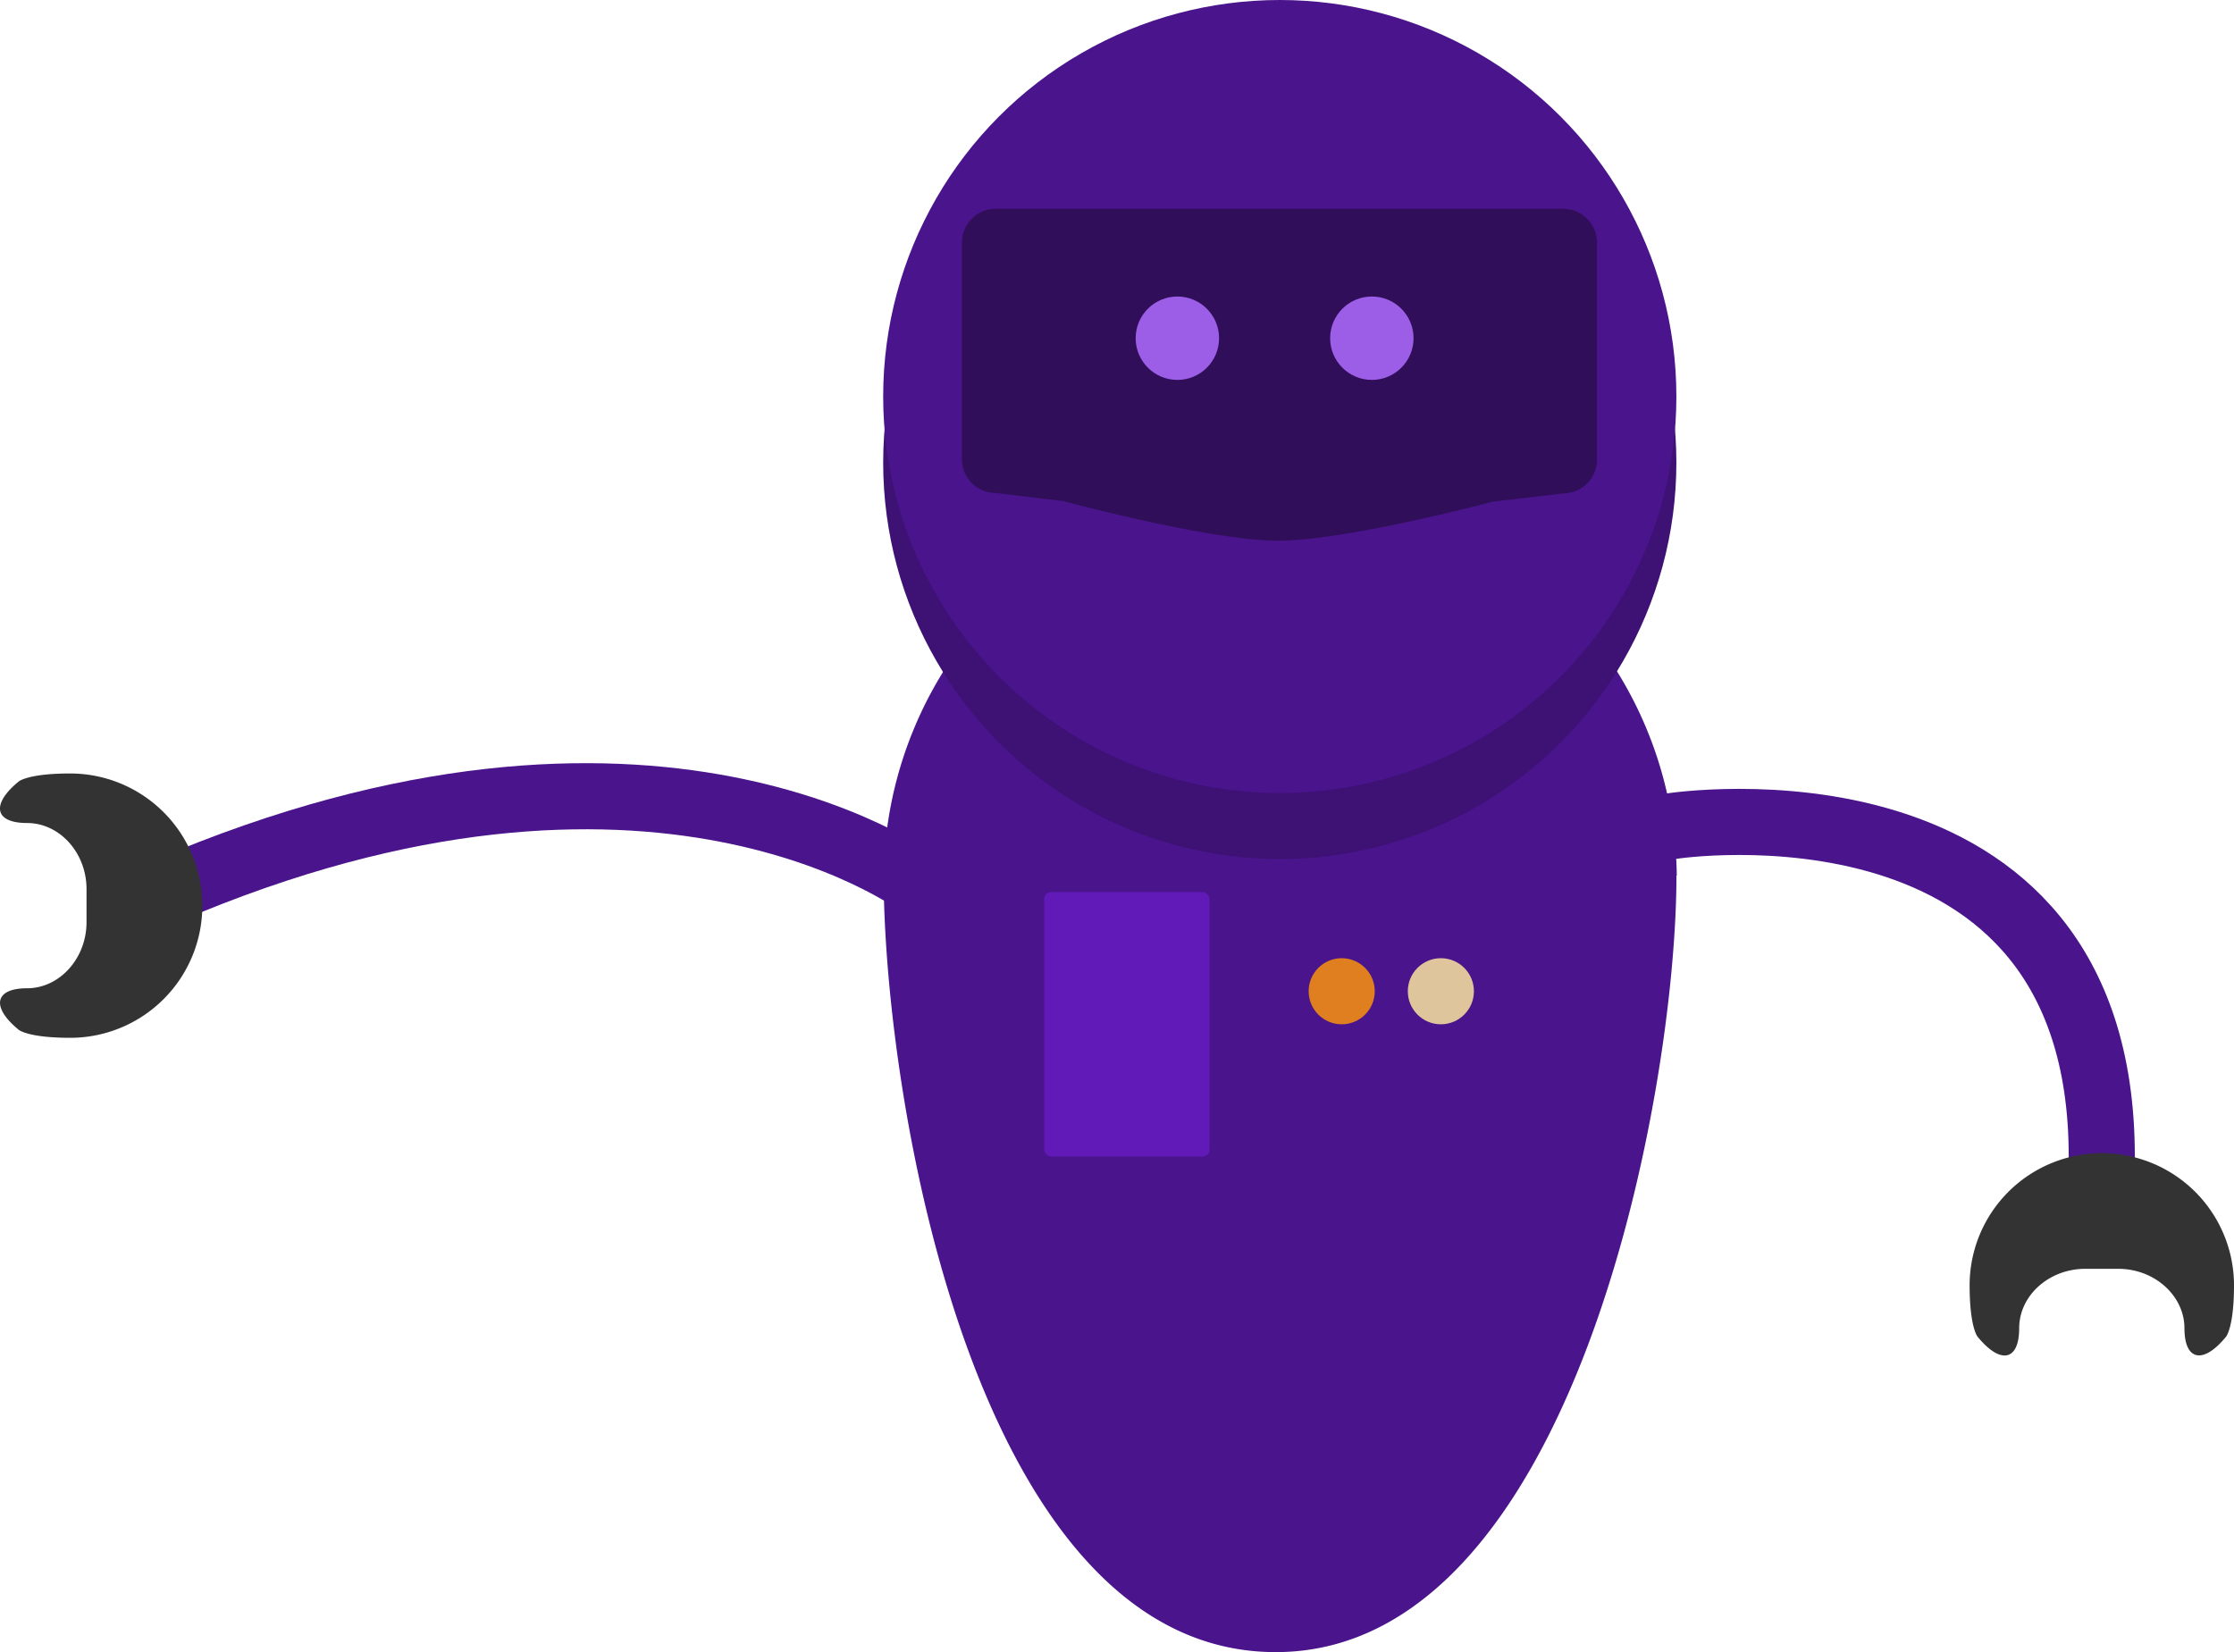
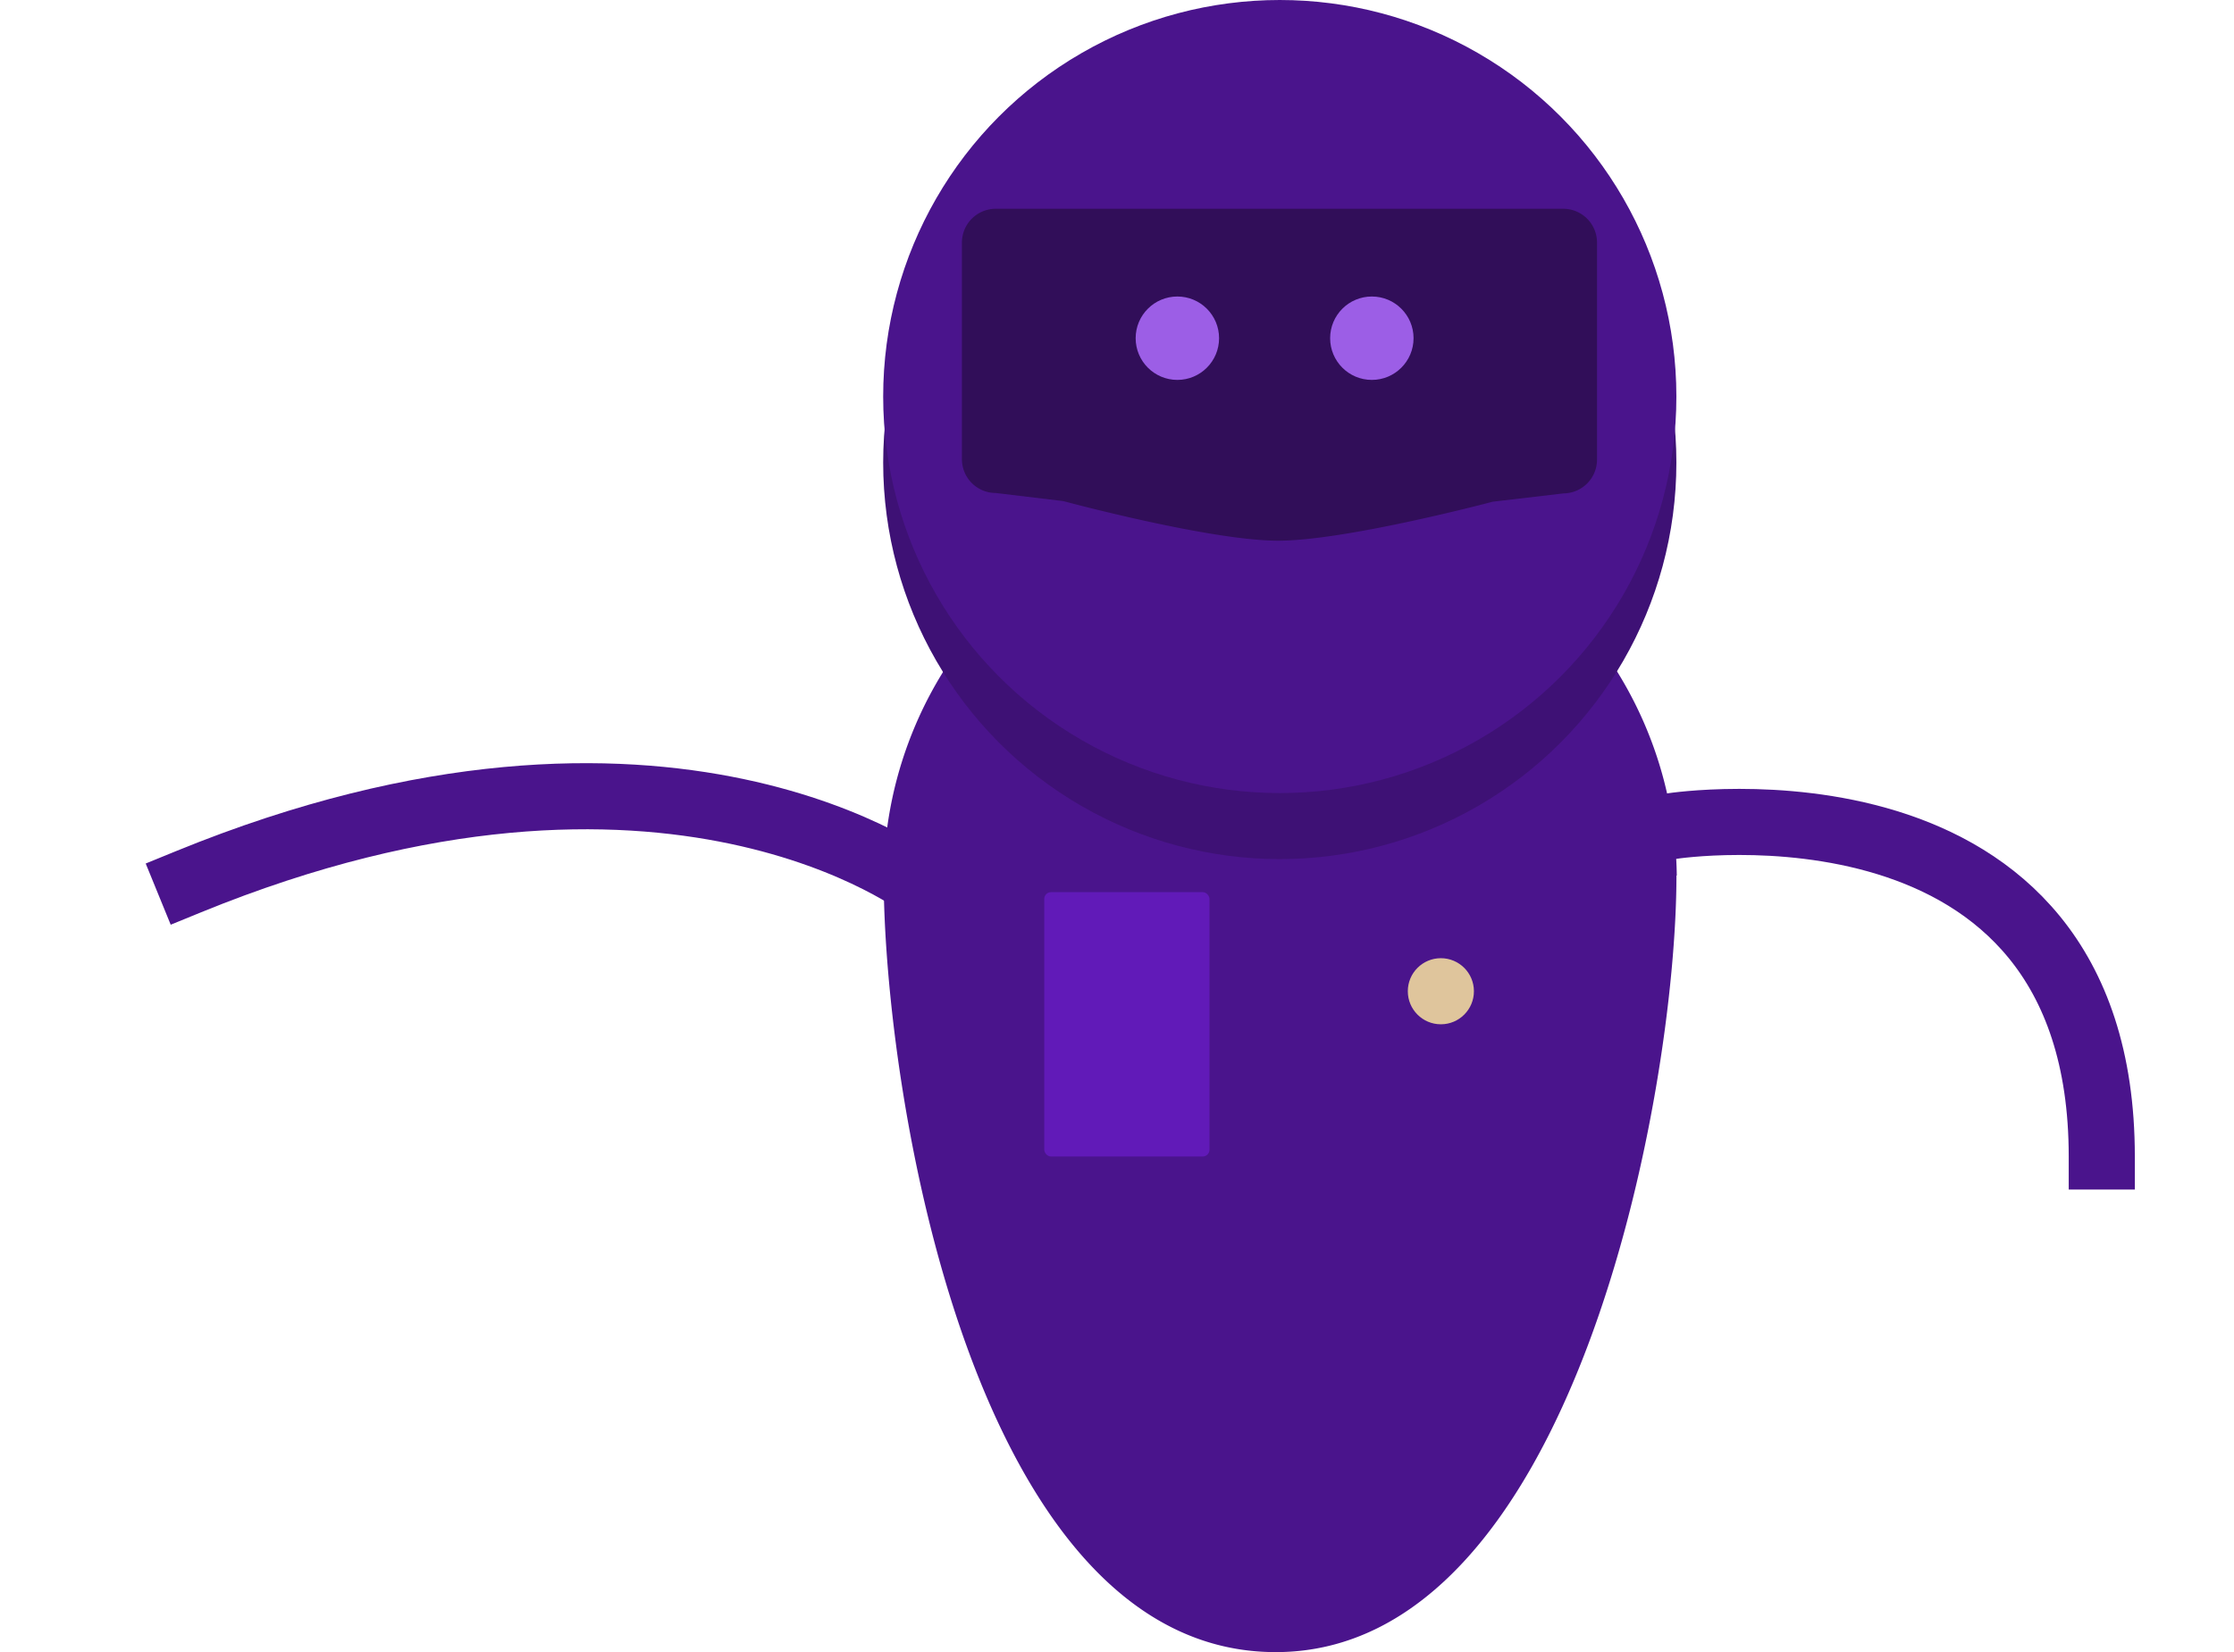
<svg xmlns="http://www.w3.org/2000/svg" viewBox="0 0 330.48 244.44">
  <defs>
    <style>.cls-1{fill:#4a148c;}.cls-2{fill:#611ab8;}.cls-3{fill:#df7f1f;}.cls-4{fill:#dfc59c;}.cls-5{fill:none;stroke:#4a148c;stroke-linecap:square;stroke-miterlimit:10;stroke-width:9.78px;}.cls-6{fill:#333;}.cls-7{fill:#3e1175;}.cls-8{fill:#310e59;}.cls-9{fill:#9c5ee6;}</style>
  </defs>
  <title>robot1</title>
  <g id="Layer_2" data-name="Layer 2">
    <g id="Layer_1-2" data-name="Layer 1">
      <path class="cls-1" d="M248,129.55c0,32.4-15.28,114.89-59.28,114.89-44.61,0-58-82.49-58-114.89a58.67,58.67,0,0,1,117.33,0Z" />
      <rect class="cls-2" x="154.48" y="132" width="24.44" height="39.11" rx="1" />
-       <circle class="cls-3" cx="198.48" cy="146.66" r="4.89" />
      <circle class="cls-4" cx="213.15" cy="146.66" r="4.89" />
      <path class="cls-5" d="M310.92,171.11c0-58.67-63.55-48.89-63.55-48.89" />
-       <path class="cls-6" d="M310.92,170.62a19.55,19.55,0,0,0-19.55,19.56c0,6.15,1.16,7.57,1.16,7.57,3.39,4.17,6.17,3.62,6.17-1.22s4.4-8.8,9.78-8.8h4.89c5.38,0,9.78,4,9.78,8.8s2.78,5.39,6.17,1.22c0,0,1.16-1.42,1.16-7.57A19.56,19.56,0,0,0,310.92,170.62Z" />
      <path class="cls-5" d="M27.93,130.44c71-29,109,1,109,1" />
-       <path class="cls-6" d="M29.93,134a19.56,19.56,0,0,0-19.56-19.56c-6.15,0-7.57,1.16-7.57,1.16C-1.37,119-.82,121.77,4,121.77s8.8,4.4,8.8,9.78v4.89c0,5.38-4,9.78-8.8,9.78S-1.37,149,2.8,152.39c0,0,1.42,1.16,7.57,1.16A19.55,19.55,0,0,0,29.93,134Z" />
      <circle class="cls-7" cx="189.32" cy="68.44" r="58.67" />
      <circle class="cls-1" cx="189.32" cy="58.67" r="58.67" />
      <path class="cls-8" d="M231.3,73A5,5,0,0,0,236.25,68V35.83a5,5,0,0,0-4.95-4.94h-84a5,5,0,0,0-5,4.94V68a5,5,0,0,0,5,4.94l10,1.2S179,80,189.07,80s31.75-5.77,31.75-5.77Z" />
      <circle class="cls-9" cx="174.17" cy="50.04" r="6.17" />
      <circle class="cls-9" cx="202.94" cy="50.04" r="6.17" />
    </g>
  </g>
</svg>